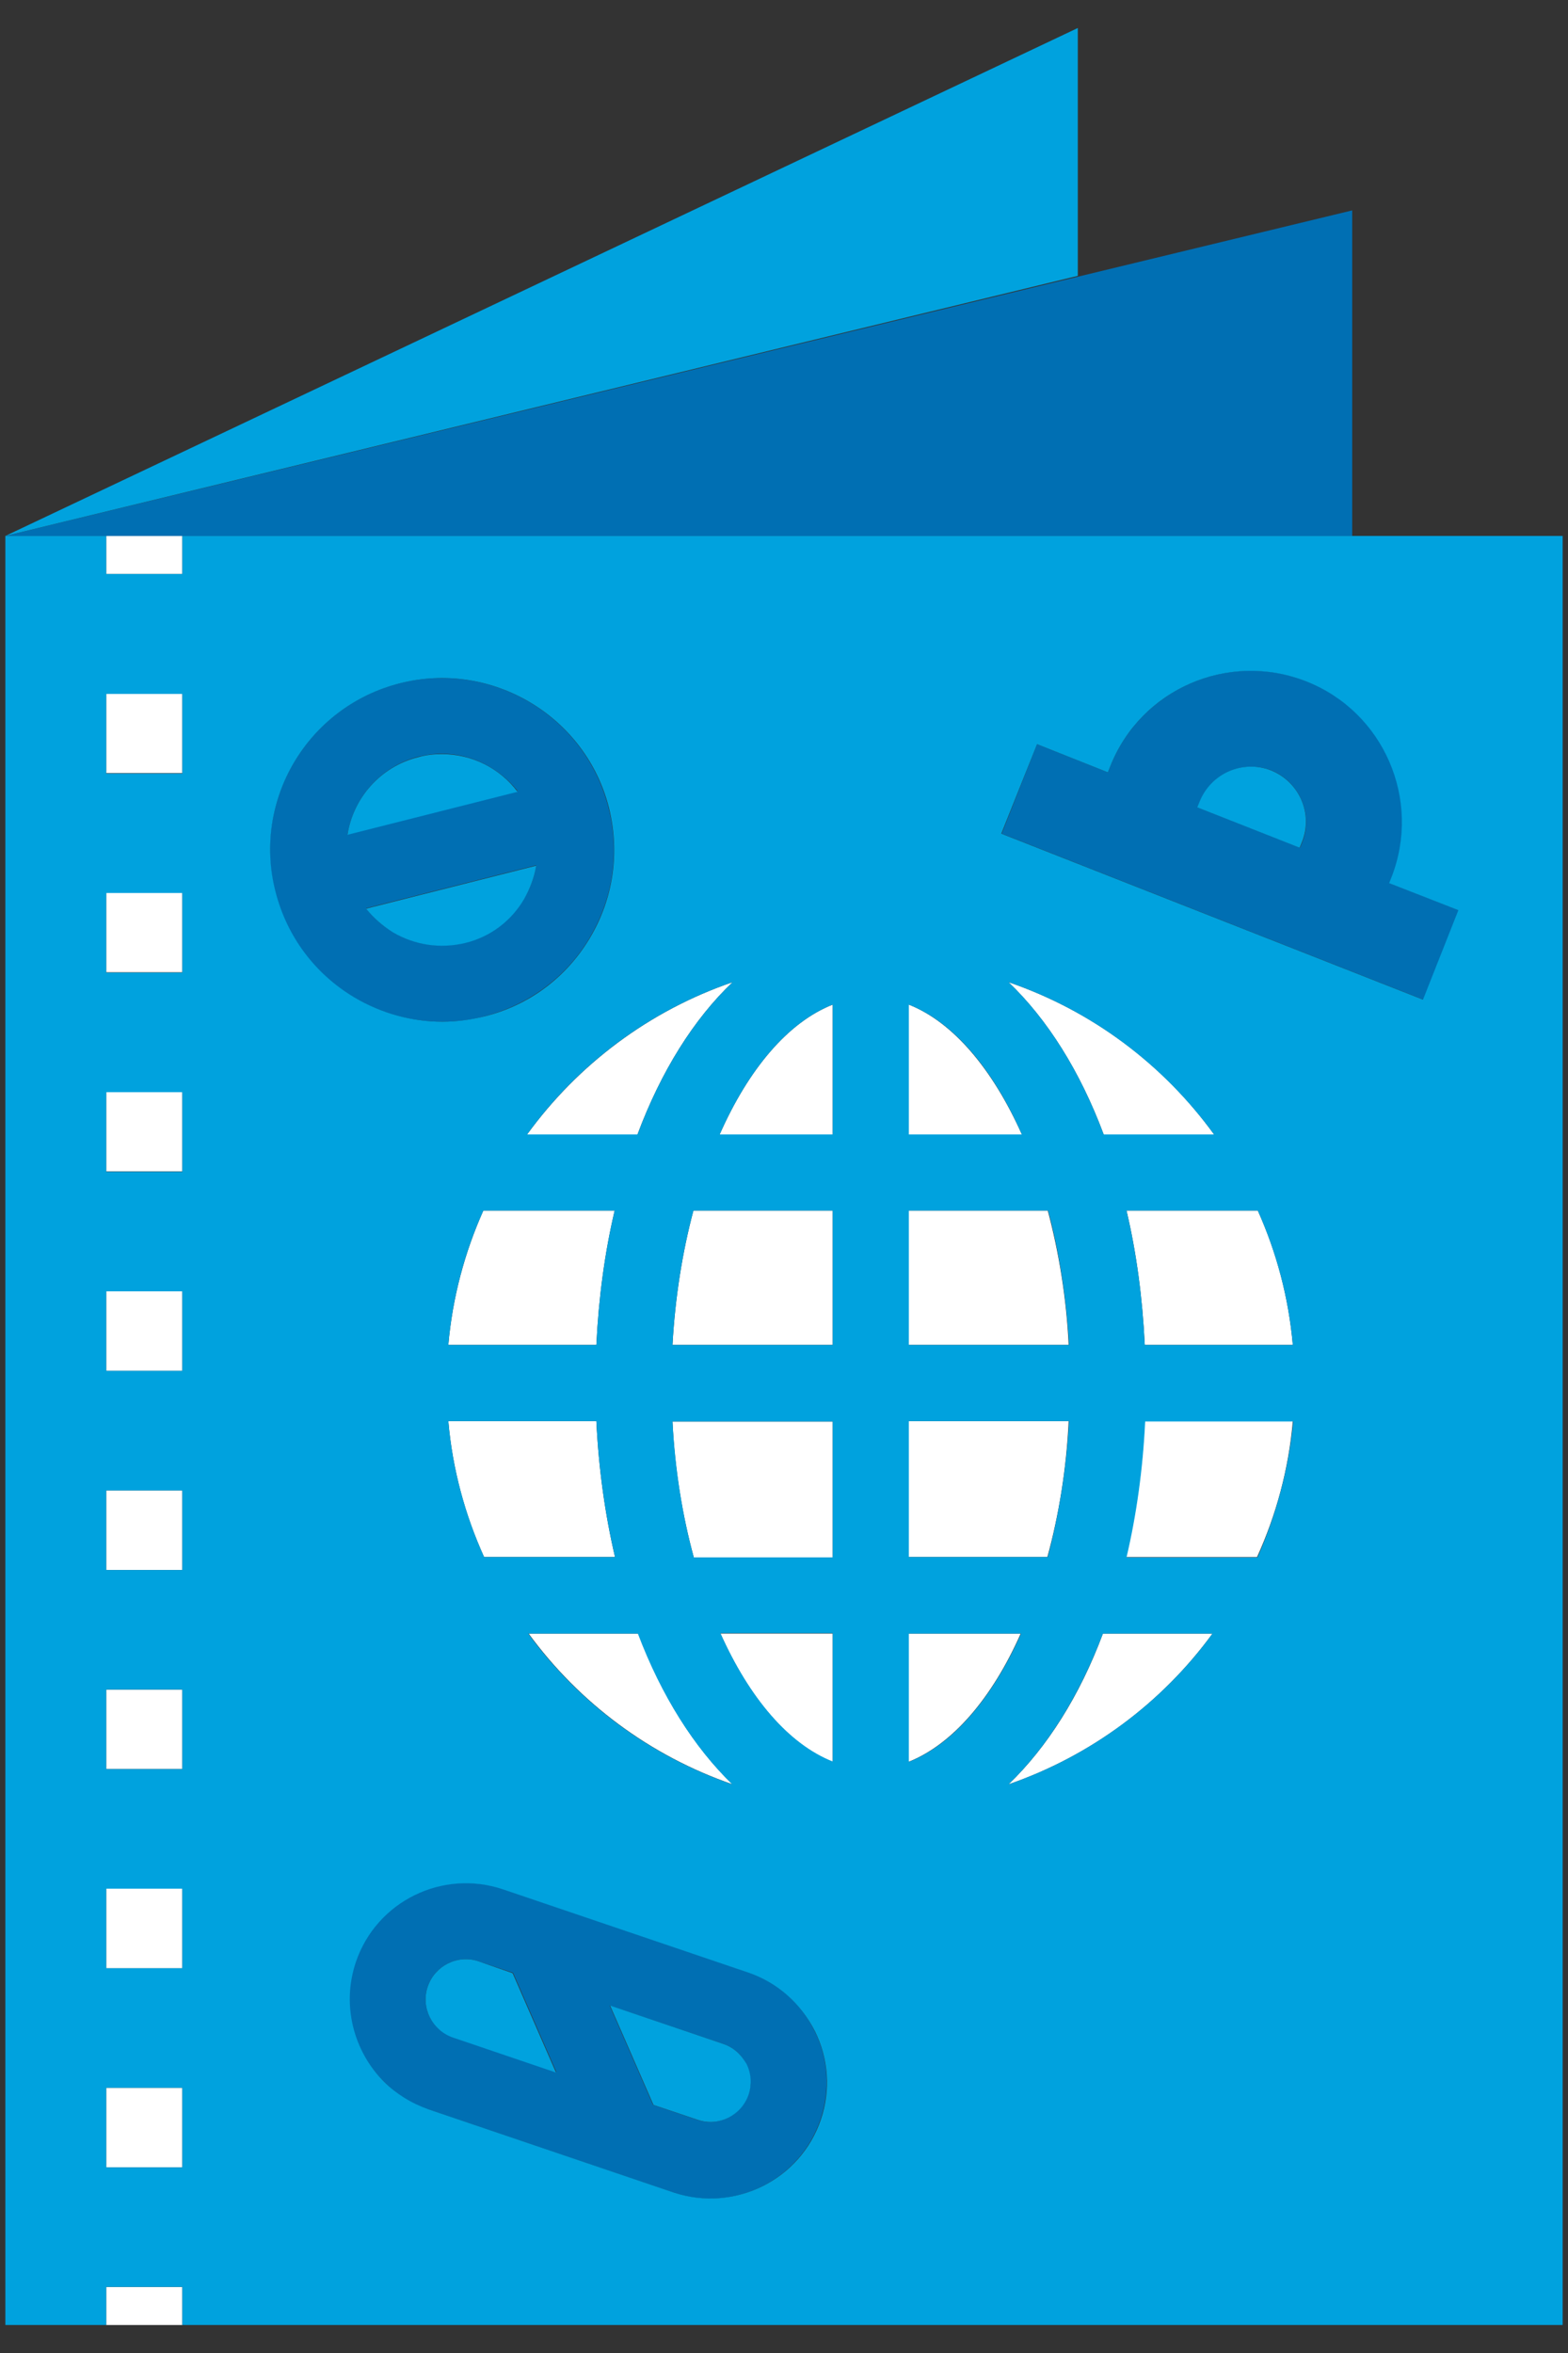
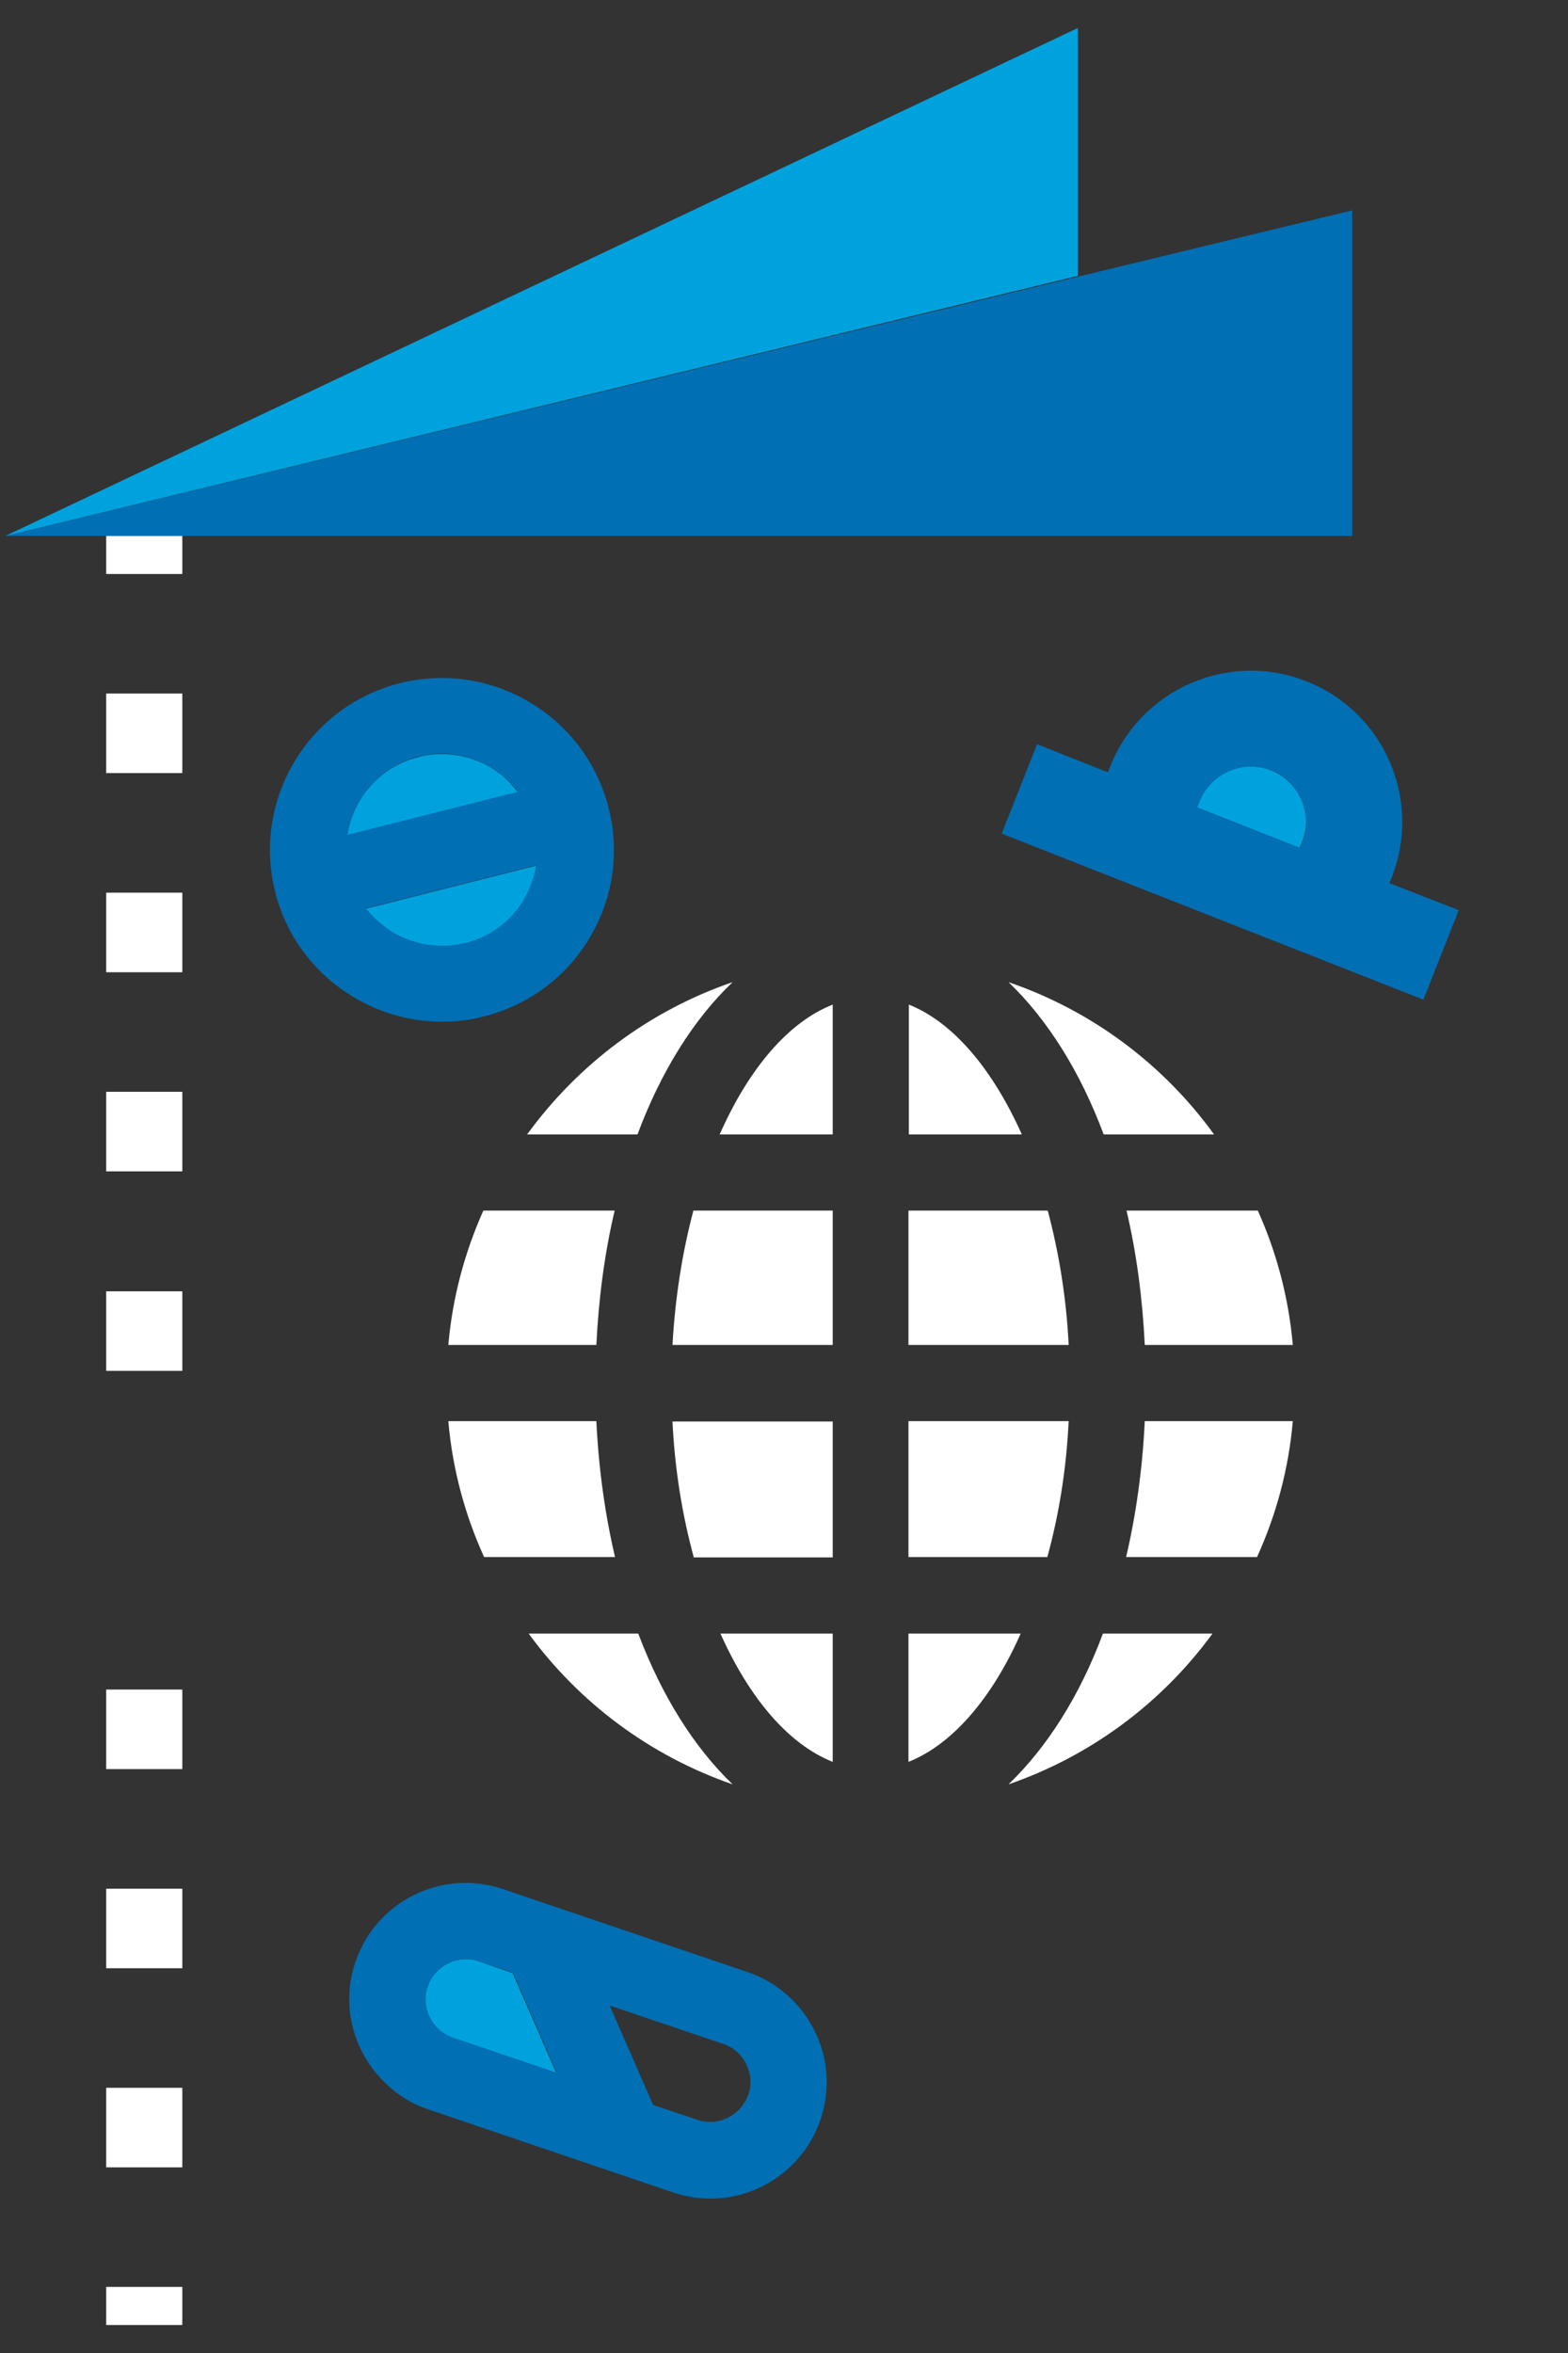
<svg xmlns="http://www.w3.org/2000/svg" width="48" height="72" viewBox="0 0 48 72" fill="none">
  <rect x="0" y="0" width="48" height="72" fill="#333333" stroke="none" />
  <path d="M5.581 16.399H3.251V17.564H5.581V16.399Z" fill="white" />
  <path d="M5.581 39.513H3.251V41.947H5.581V39.513Z" fill="white" />
  <path d="M5.581 27.315H3.251V29.75H5.581V27.315Z" fill="white" />
  <path d="M5.581 33.408H3.251V35.843H5.581V33.408Z" fill="white" />
-   <path d="M5.581 45.606H3.251V48.041H5.581V45.606Z" fill="white" />
  <path d="M5.581 57.792H3.251V60.227H5.581V57.792Z" fill="white" />
  <path d="M5.581 21.222H3.251V23.656H5.581V21.222Z" fill="white" />
  <path d="M5.581 63.885H3.251V66.32H5.581V63.885Z" fill="white" />
  <path d="M5.581 51.699H3.251V54.133H5.581V51.699Z" fill="white" />
  <path d="M5.581 69.978H3.251V71.143H5.581V69.978Z" fill="white" />
  <path d="M25.491 34.713V30.74C24.128 31.276 22.916 32.709 22.031 34.713H25.491Z" fill="white" />
  <path d="M27.821 30.74V34.713H31.281C30.384 32.709 29.172 31.276 27.821 30.74Z" fill="white" />
  <path d="M21.239 47.656H25.491V43.497H20.586C20.656 44.965 20.889 46.375 21.239 47.656Z" fill="white" />
  <path d="M25.491 49.986H22.054C22.94 51.967 24.14 53.376 25.491 53.912V49.986Z" fill="white" />
  <path d="M21.227 37.043C20.889 38.312 20.668 39.699 20.586 41.155H25.491V37.043H21.227Z" fill="white" />
  <path d="M35.044 41.155H39.576C39.448 39.699 39.075 38.312 38.504 37.043H34.485C34.788 38.324 34.974 39.711 35.044 41.155Z" fill="white" />
  <path d="M37.165 34.713C35.615 32.569 33.425 30.926 30.873 30.053C32.062 31.194 33.064 32.779 33.786 34.713H37.165Z" fill="white" />
  <path d="M39.576 43.485H35.044C34.974 44.953 34.776 46.351 34.473 47.644H38.481C39.063 46.363 39.448 44.965 39.576 43.485Z" fill="white" />
  <path d="M18.816 37.043H14.796C14.225 38.324 13.852 39.699 13.724 41.155H18.256C18.326 39.711 18.513 38.324 18.816 37.043Z" fill="white" />
  <path d="M16.183 49.986C17.732 52.106 19.899 53.726 22.427 54.6C21.25 53.469 20.26 51.897 19.538 49.986H16.183Z" fill="white" />
  <path d="M31.246 49.986H27.81V53.912C29.161 53.376 30.373 51.955 31.246 49.986Z" fill="white" />
  <path d="M30.873 54.6C33.402 53.726 35.569 52.106 37.118 49.986H33.763C33.052 51.897 32.05 53.469 30.873 54.6Z" fill="white" />
  <path d="M18.827 47.644C18.524 46.351 18.326 44.953 18.256 43.485H13.724C13.852 44.965 14.237 46.363 14.819 47.644H18.827Z" fill="white" />
  <path d="M32.714 43.485H27.81V47.644H32.062C32.411 46.374 32.644 44.965 32.714 43.485Z" fill="white" />
  <path d="M22.427 30.053C19.876 30.926 17.697 32.569 16.136 34.713H19.515C20.237 32.779 21.239 31.183 22.427 30.053Z" fill="white" />
  <path d="M32.074 37.043H27.81V41.155H32.714C32.644 39.699 32.411 38.312 32.074 37.043Z" fill="white" />
  <path d="M41.394 6.438L0.164 16.399H41.394V6.438Z" fill="#006FB3" />
  <path d="M14.82 31.101C16.183 30.751 17.336 29.901 18.047 28.701C18.769 27.489 18.979 26.08 18.629 24.717C17.919 21.909 15.053 20.196 12.233 20.907C9.426 21.618 7.713 24.484 8.424 27.291C8.762 28.654 9.624 29.796 10.835 30.518C11.662 31.008 12.583 31.264 13.527 31.264C13.958 31.264 14.389 31.217 14.82 31.101ZM10.637 25.532C10.824 24.414 11.639 23.458 12.804 23.155C13.049 23.097 13.282 23.062 13.527 23.062C14.435 23.062 15.286 23.505 15.845 24.204L10.637 25.532ZM11.208 27.792L16.416 26.476C16.358 26.837 16.229 27.186 16.043 27.501C15.647 28.177 15.006 28.654 14.249 28.841C13.492 29.027 12.699 28.922 12.024 28.515C11.709 28.328 11.43 28.084 11.208 27.792Z" fill="#006FB3" />
  <path d="M33.984 23.459L33.914 23.633L31.747 22.771L30.664 25.509L43.572 30.589L44.656 27.851L42.535 27.024L42.605 26.849C43.537 24.472 42.372 21.781 39.996 20.849C37.619 19.905 34.916 21.082 33.984 23.459ZM39.867 25.765L39.797 25.94L36.664 24.705L36.733 24.53C37.071 23.668 38.05 23.237 38.924 23.575C39.774 23.925 40.205 24.903 39.867 25.765Z" fill="#006FB3" />
  <path d="M13.119 64.549L20.61 67.089C22.462 67.718 24.489 66.716 25.118 64.852C25.421 63.955 25.363 62.988 24.932 62.137C24.512 61.287 23.779 60.646 22.881 60.343L15.39 57.803C13.526 57.174 11.511 58.176 10.882 60.029C10.427 61.357 10.812 62.766 11.744 63.687C12.117 64.071 12.583 64.374 13.119 64.549ZM22.148 62.545C22.322 62.603 22.485 62.708 22.613 62.836C22.707 62.929 22.788 63.046 22.846 63.163C22.986 63.454 23.021 63.792 22.905 64.094C22.683 64.735 21.984 65.085 21.344 64.863L19.992 64.409L18.664 61.368L22.148 62.545ZM13.095 60.786C13.317 60.145 14.016 59.796 14.656 60.017L15.705 60.366L17.033 63.407L13.876 62.335C13.223 62.126 12.874 61.427 13.095 60.786Z" fill="#006FB3" />
-   <path d="M22.614 62.836C22.485 62.708 22.322 62.603 22.148 62.545L18.676 61.368L20.004 64.409L21.355 64.863C21.996 65.085 22.695 64.735 22.916 64.094C23.021 63.78 22.998 63.454 22.858 63.162C22.788 63.046 22.718 62.941 22.614 62.836Z" fill="#00A2DE" />
  <path d="M14.656 60.017C14.015 59.796 13.316 60.145 13.095 60.786C12.874 61.427 13.223 62.126 13.864 62.347L17.021 63.419L15.693 60.378L14.656 60.017Z" fill="#00A2DE" />
  <path d="M38.912 23.575C38.05 23.237 37.072 23.657 36.722 24.53L36.652 24.705L39.786 25.94L39.856 25.765C40.205 24.903 39.774 23.924 38.912 23.575Z" fill="#00A2DE" />
-   <path d="M47.836 71.143V16.399H0.164V71.143H3.251V69.978H5.581V71.143H47.836ZM5.581 60.227H3.251V57.792H5.581V60.227ZM5.581 54.134H3.251V51.699H5.581V54.134ZM5.581 48.041H3.251V45.606H5.581V48.041ZM5.581 41.947H3.251V39.513H5.581V41.947ZM5.581 35.854H3.251V33.419H5.581V35.854ZM5.581 29.761H3.251V27.326H5.581V29.761ZM25.13 64.852C24.501 66.716 22.474 67.706 20.621 67.089L13.13 64.549C12.594 64.362 12.128 64.071 11.755 63.698C10.823 62.766 10.451 61.357 10.893 60.04C11.523 58.176 13.55 57.186 15.402 57.815L22.893 60.355C23.79 60.658 24.512 61.298 24.944 62.149C25.363 62.988 25.433 63.955 25.13 64.852ZM18.256 43.485C18.326 44.953 18.524 46.351 18.827 47.644H14.819C14.237 46.351 13.852 44.953 13.724 43.485H18.256ZM13.724 41.155C13.852 39.699 14.225 38.313 14.796 37.043H18.816C18.513 38.324 18.326 39.711 18.256 41.155H13.724ZM19.526 49.986C20.248 51.897 21.25 53.469 22.415 54.6C19.887 53.726 17.72 52.106 16.171 49.986H19.526ZM25.491 53.901C24.14 53.365 22.94 51.955 22.054 49.974H25.491V53.901ZM30.873 54.6C32.05 53.469 33.04 51.897 33.763 49.986H37.118C35.58 52.095 33.402 53.726 30.873 54.6ZM30.873 30.053C33.425 30.926 35.603 32.569 37.165 34.713H33.786C33.064 32.779 32.062 31.183 30.873 30.053ZM38.493 47.656H34.485C34.788 46.363 34.986 44.965 35.056 43.497H39.588C39.448 44.965 39.064 46.363 38.493 47.656ZM35.044 41.155C34.974 39.711 34.788 38.324 34.485 37.043H38.504C39.075 38.324 39.448 39.699 39.576 41.155H35.044ZM31.747 22.771L33.914 23.633L33.984 23.459C34.916 21.082 37.607 19.917 39.984 20.849C42.361 21.781 43.526 24.472 42.594 26.849L42.524 27.024L44.644 27.851L43.561 30.588L30.652 25.509L31.747 22.771ZM27.821 30.74C29.184 31.276 30.396 32.709 31.281 34.713H27.821V30.74ZM27.821 37.043H32.085C32.423 38.313 32.644 39.699 32.726 41.155H27.821V37.043ZM27.821 43.485H32.726C32.644 44.965 32.411 46.363 32.073 47.644H27.821V43.485ZM27.821 49.986H31.258C30.373 51.967 29.173 53.376 27.821 53.912V49.986ZM25.491 47.656H21.239C20.889 46.375 20.668 44.977 20.586 43.497H25.491V47.656ZM20.586 41.155C20.668 39.699 20.889 38.313 21.227 37.043H25.491V41.155H20.586ZM25.491 30.74V34.713H22.031C22.916 32.709 24.128 31.276 25.491 30.74ZM19.515 34.713H16.136C17.685 32.569 19.876 30.926 22.427 30.053C21.239 31.183 20.237 32.779 19.515 34.713ZM12.245 20.907C15.053 20.197 17.93 21.909 18.641 24.717C18.979 26.08 18.781 27.49 18.058 28.701C17.336 29.913 16.194 30.763 14.831 31.101C14.4 31.206 13.969 31.264 13.538 31.264C12.606 31.264 11.674 31.008 10.847 30.519C9.635 29.796 8.785 28.655 8.435 27.291C7.713 24.484 9.425 21.618 12.245 20.907ZM5.581 23.668H3.251V21.233H5.581V23.668ZM3.251 16.399H5.581V17.564H3.251V16.399ZM3.251 66.32V63.885H5.581V66.32H3.251Z" fill="#00A2DE" />
  <path d="M12.024 28.526C12.699 28.923 13.48 29.039 14.249 28.853C15.006 28.666 15.647 28.189 16.043 27.513C16.229 27.187 16.357 26.837 16.416 26.488L11.208 27.804C11.429 28.084 11.709 28.328 12.024 28.526Z" fill="#00A2DE" />
  <path d="M13.526 23.074C13.293 23.074 13.049 23.098 12.804 23.168C11.639 23.459 10.812 24.426 10.637 25.544L15.845 24.228C15.297 23.505 14.447 23.074 13.526 23.074Z" fill="#00A2DE" />
  <path d="M32.994 0.857L0.164 16.399L32.994 8.441V0.857Z" fill="#00A2DE" />
</svg>